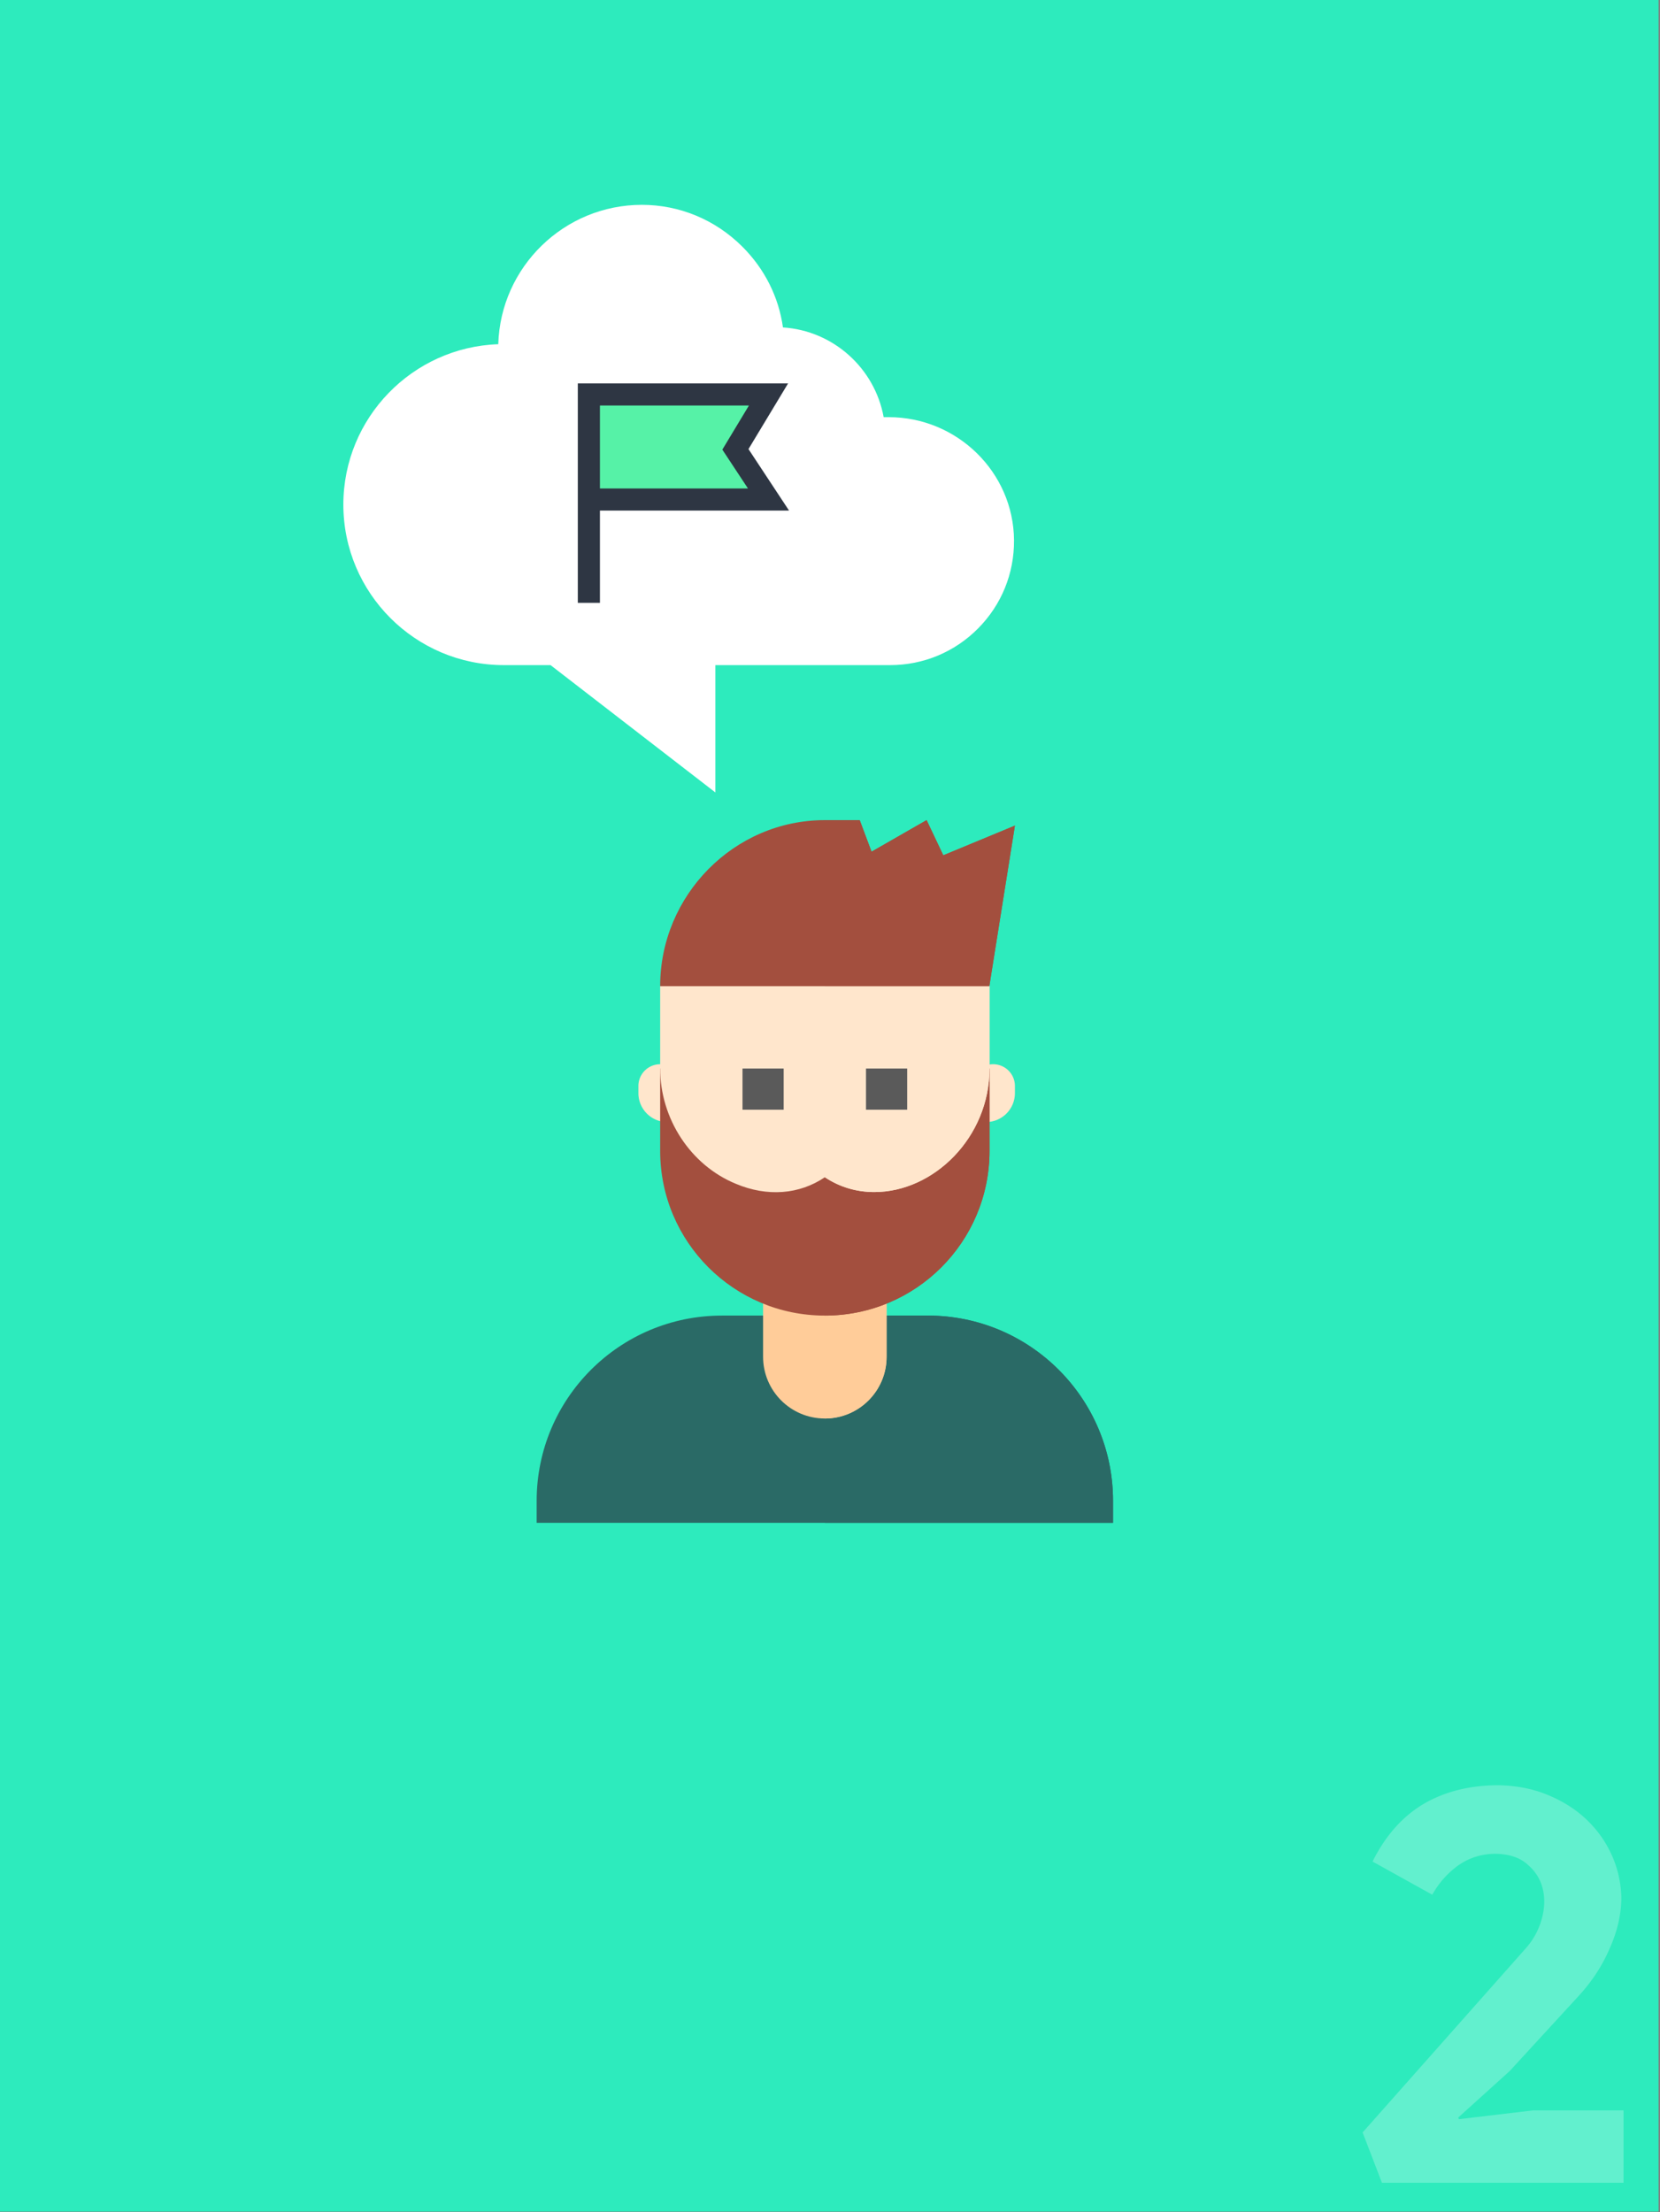
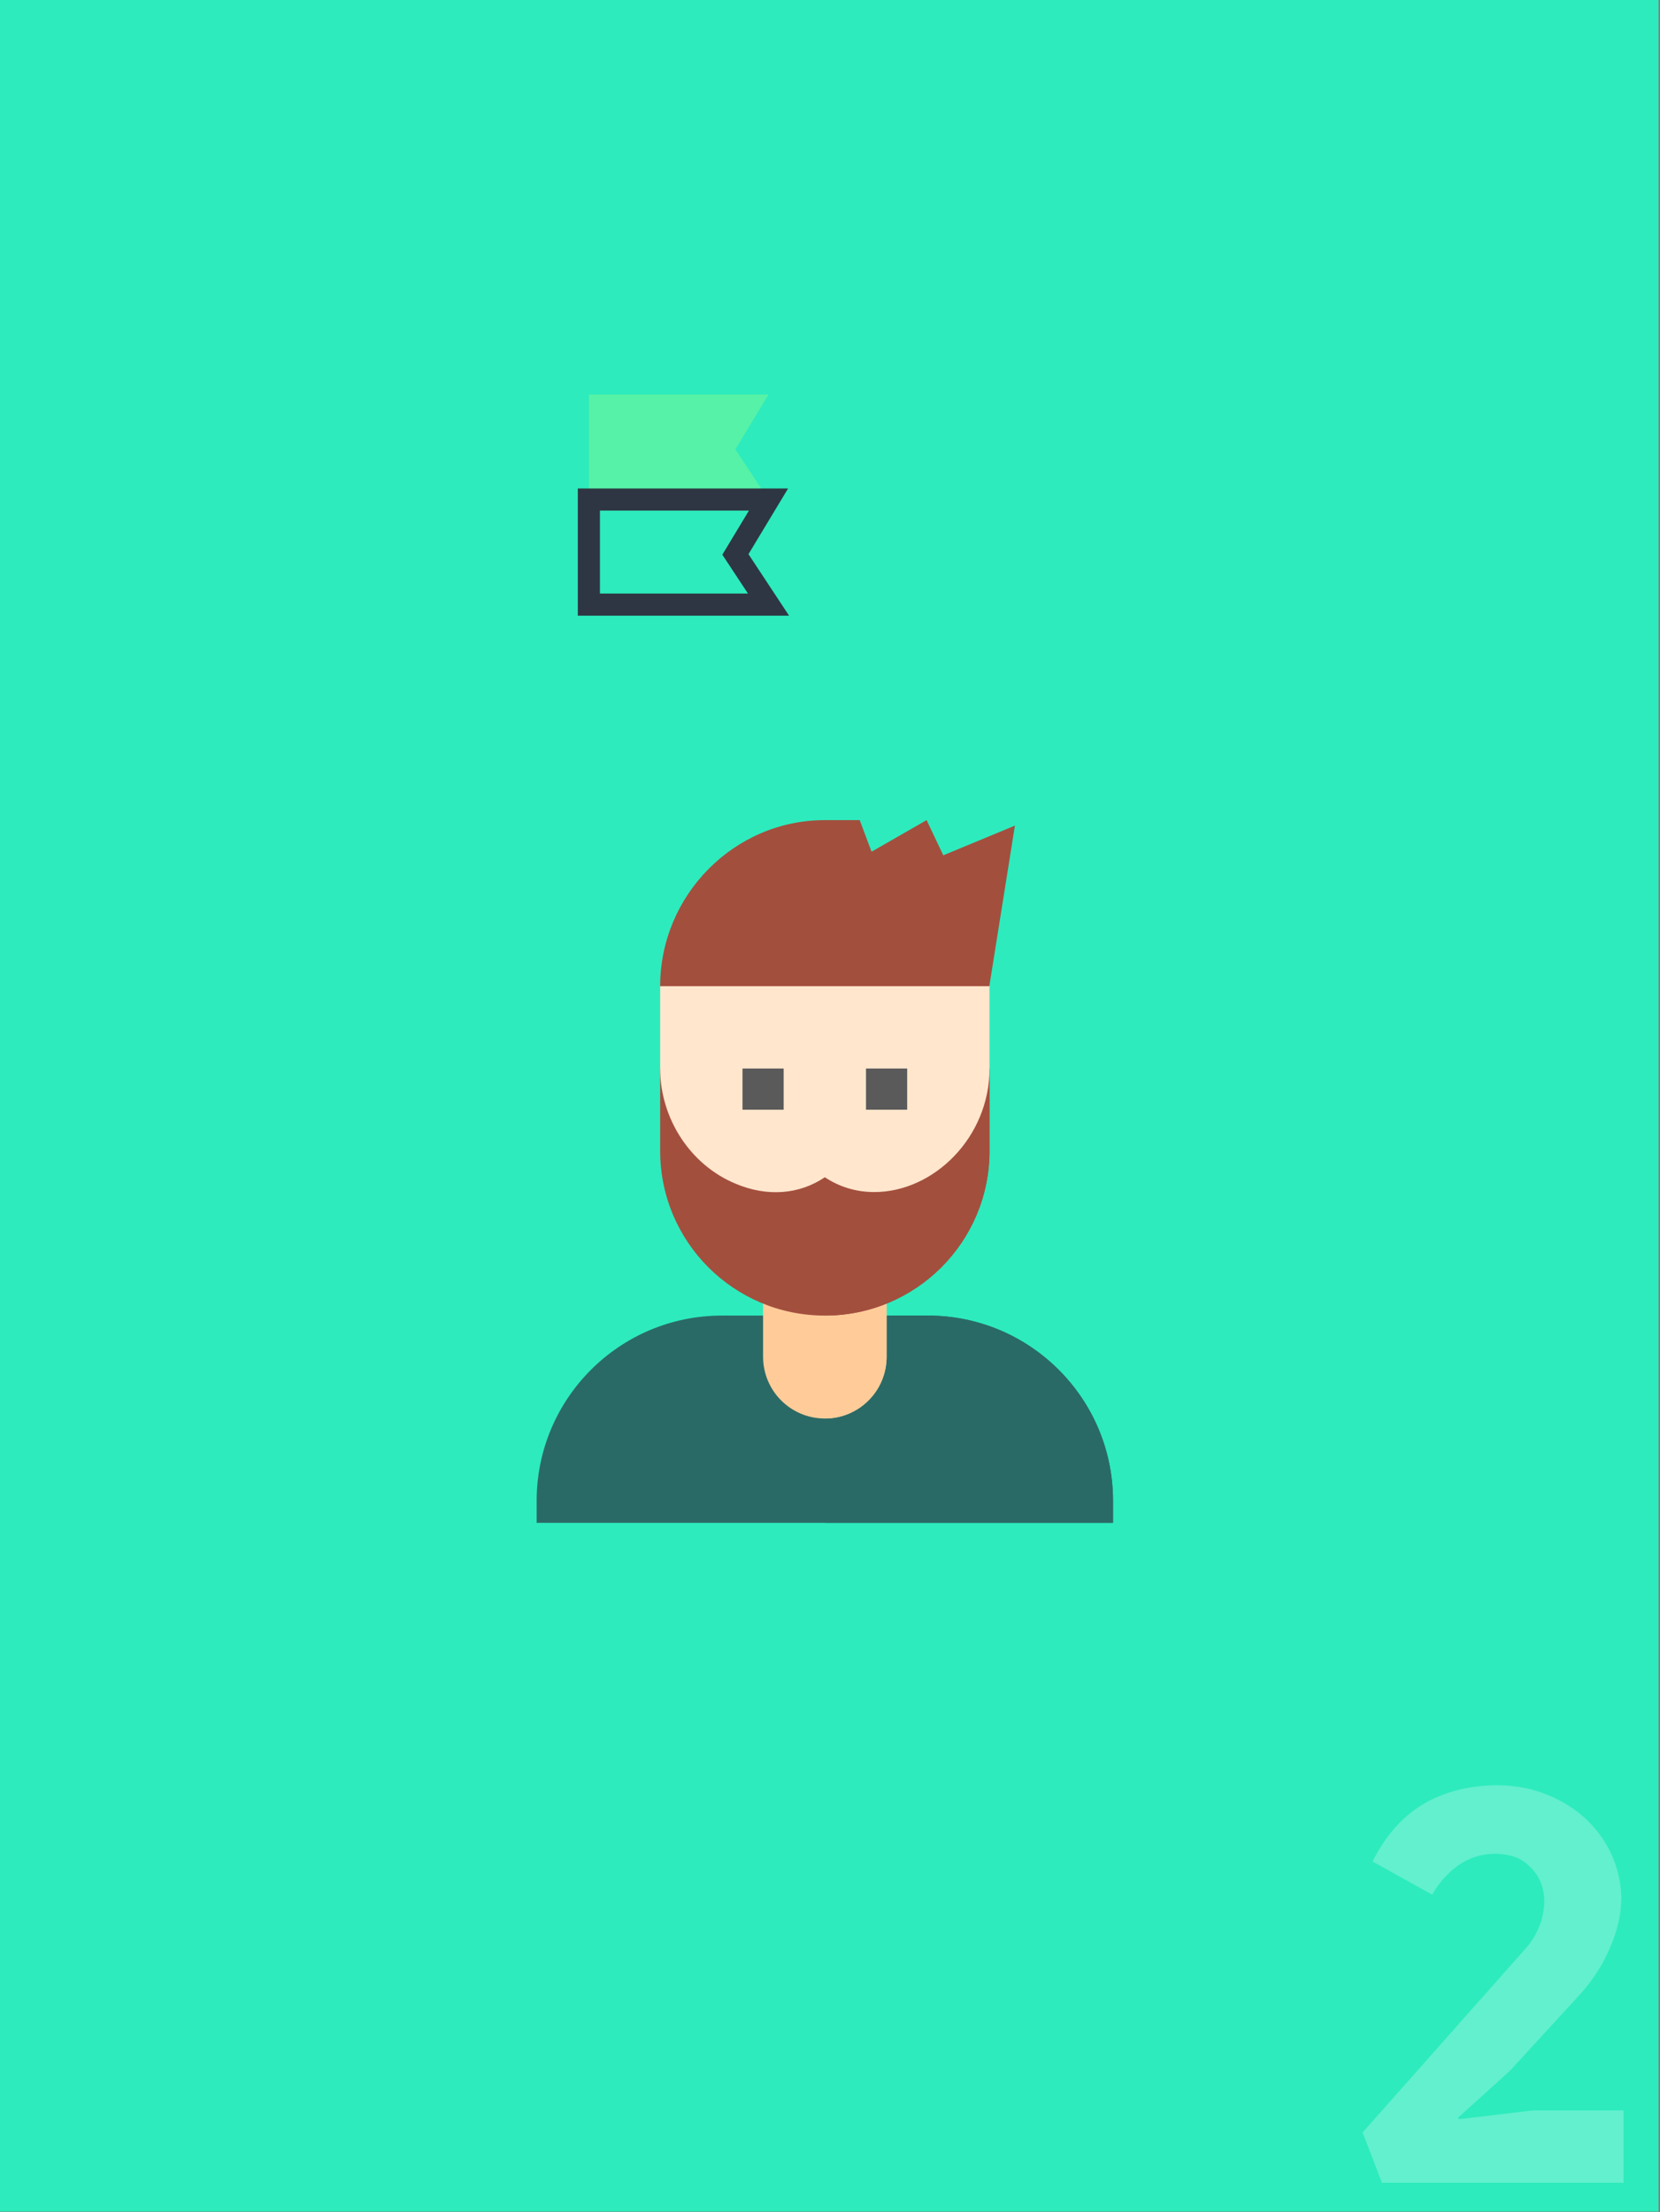
<svg xmlns="http://www.w3.org/2000/svg" width="379" height="505" fill="none">
  <rect width="100%" height="100%" fill="#808080" stroke="none" />
  <path fill="#2DEBBD" d="M0 0h378.667v504.889H0z" />
-   <path d="M145.756 247.923a4.968 4.968 0 1 1 9.937 0v8.232h-3.337a6.601 6.601 0 0 1-6.6-6.601v-1.631ZM231.718 247.923a4.969 4.969 0 1 0-9.938 0v8.232h3.337a6.602 6.602 0 0 0 6.601-6.601v-1.631Z" fill="#FFE6CC" />
  <path d="M211.822 300.334h-9.4l-9.4 9.4H183.623l-9.4-9.4h-9.399c-23.361 0-42.298 18.938-42.298 42.298v5.014H254.12v-5.014c0-23.36-18.938-42.298-42.298-42.298Z" fill="#2A6A66" />
  <path d="M254.12 342.632c0-23.36-18.938-42.298-42.298-42.298h-9.4l-9.399 9.4h-4.7v37.912h65.797v-5.014Z" fill="#2A6A66" />
  <path d="M188.323 286.236h-14.1v23.499c0 7.787 6.313 14.099 14.1 14.099s14.099-6.312 14.099-14.099v-23.499h-14.099Z" fill="#FC9" />
  <path d="M202.422 309.735v-23.499h-14.099v37.598c7.787 0 14.099-6.312 14.099-14.099Z" fill="#FC9" />
  <path d="M188.323 243.939h-37.598v18.799c0 20.773 16.825 37.598 37.598 37.598s37.598-16.825 37.598-37.598v-18.799h-37.598Z" fill="#A34F3E" />
  <path d="M225.921 262.737v-18.799h-37.598v56.397c20.773 0 37.598-16.825 37.598-37.598Z" fill="#A34F3E" />
  <path d="M213.796 215.739H160.5l-9.775 9.4v18.799c0 11.467 6.956 22.089 17.295 26.319 7.143 3.007 14.475 2.444 20.303-1.504 3.384 2.256 7.238 3.384 11.279 3.384 13.58 0 26.319-12.489 26.319-28.199v-18.799l-12.125-9.4Z" fill="#FFE6CC" />
-   <path d="M225.921 243.938v-18.799l-12.125-9.4h-25.473v53.014c3.384 2.256 7.238 3.384 11.279 3.384 13.58 0 26.319-12.489 26.319-28.199Z" fill="#FFE6CC" />
  <path d="M169.524 243.938h9.399v9.399h-9.399v-9.399ZM197.722 243.938h9.4v9.399h-9.4v-9.399Z" fill="#5A5A5A" />
  <path d="m215.365 195.259-3.809-8.032-12.571 7.21-2.704-7.21h-7.972c-20.722 0-37.584 17.176-37.584 37.898v.014h75.15l5.843-36.659-16.353 6.779Z" fill="#A34F3E" />
-   <path d="m231.718 188.48-16.353 6.779-3.81-8.032-12.571 7.21-2.703-7.21h-7.958v37.912h37.552l5.843-36.659Z" fill="#A34F3E" />
  <path d="m332.935 483.412.126.379 17.04-2.019h20.574v16.535h-55.159l-4.418-11.487 37.362-42.158a16.62 16.62 0 0 0 3.534-6.563c.674-2.441.758-4.713.253-6.816-.505-2.188-1.641-4.039-3.408-5.554-1.683-1.599-4.123-2.44-7.321-2.525-3.198 0-6.059.884-8.583 2.651-2.44 1.767-4.418 3.997-5.933 6.69l-13.632-7.573c2.946-5.891 6.816-10.267 11.613-13.128 4.88-2.861 10.603-4.291 17.166-4.291 4.207.084 7.994.841 11.36 2.272 3.45 1.43 6.395 3.324 8.836 5.68 2.44 2.356 4.333 5.049 5.68 8.078a24.923 24.923 0 0 1 2.145 9.593c0 3.787-.883 7.657-2.65 11.612-1.683 3.955-4.081 7.616-7.195 10.982l-15.651 17.04-11.739 10.602Z" fill="#fff" fill-opacity=".25" />
-   <path d="M202.912 95.235h-1.16c-2.025-11.145-11.457-19.742-22.993-20.486-.966-6.934-4.177-13.364-9.281-18.449-6.174-6.15-14.319-9.538-22.934-9.538-17.757 0-32.264 14.184-32.786 31.818-19.616.674-35.366 16.842-35.366 36.619 0 20.204 16.438 36.642 36.642 36.642h10.663l37.63 29.065v-29.065h39.885c7.599 0 14.733-2.971 20.087-8.365 5.354-5.393 8.271-12.55 8.215-20.152-.116-15.489-12.946-28.09-28.602-28.09Z" fill="#fff" />
  <path d="m175.461 114.038-7.556-11.455 3.778-6.266 3.778-6.267H134.447v23.988h41.014Z" fill="#56F2A7" />
-   <path d="M134.447 137.618v-23.58m0 0V90.05H175.461l-3.778 6.267-3.778 6.266 7.556 11.455H134.447Z" stroke="#2E3643" stroke-width="5.049" />
+   <path d="M134.447 137.618v-23.58m0 0H175.461l-3.778 6.267-3.778 6.266 7.556 11.455H134.447Z" stroke="#2E3643" stroke-width="5.049" />
</svg>